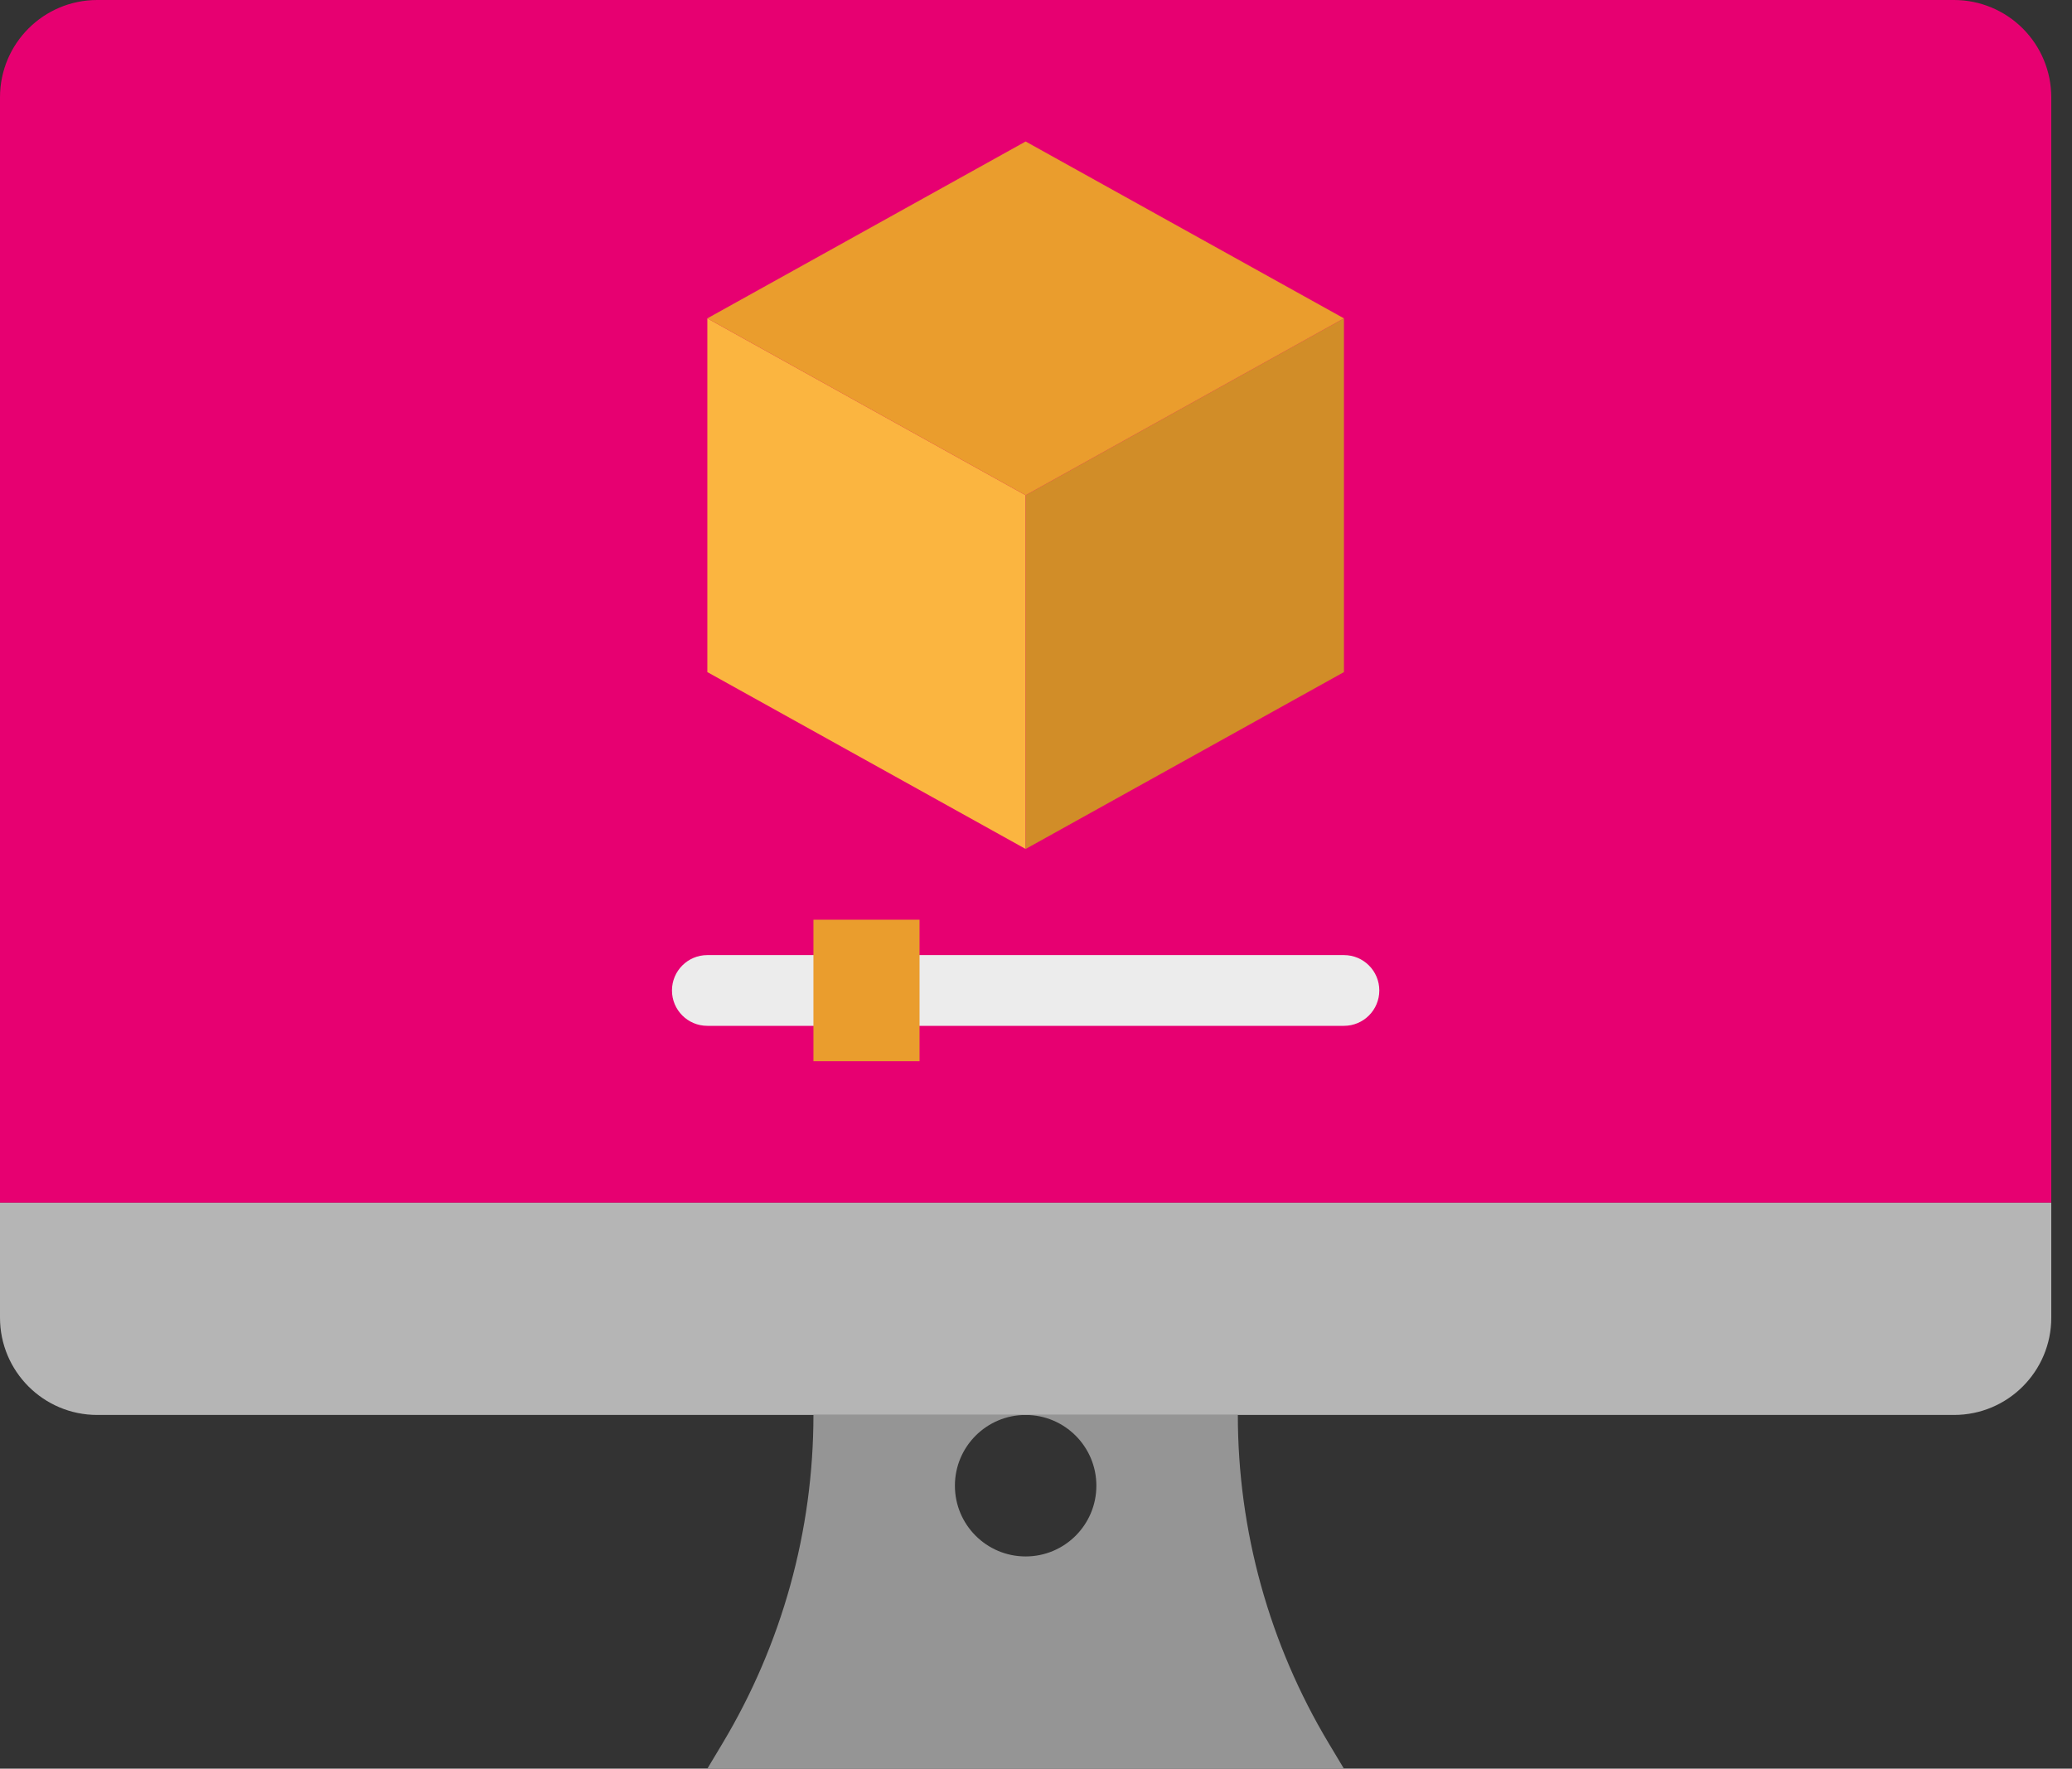
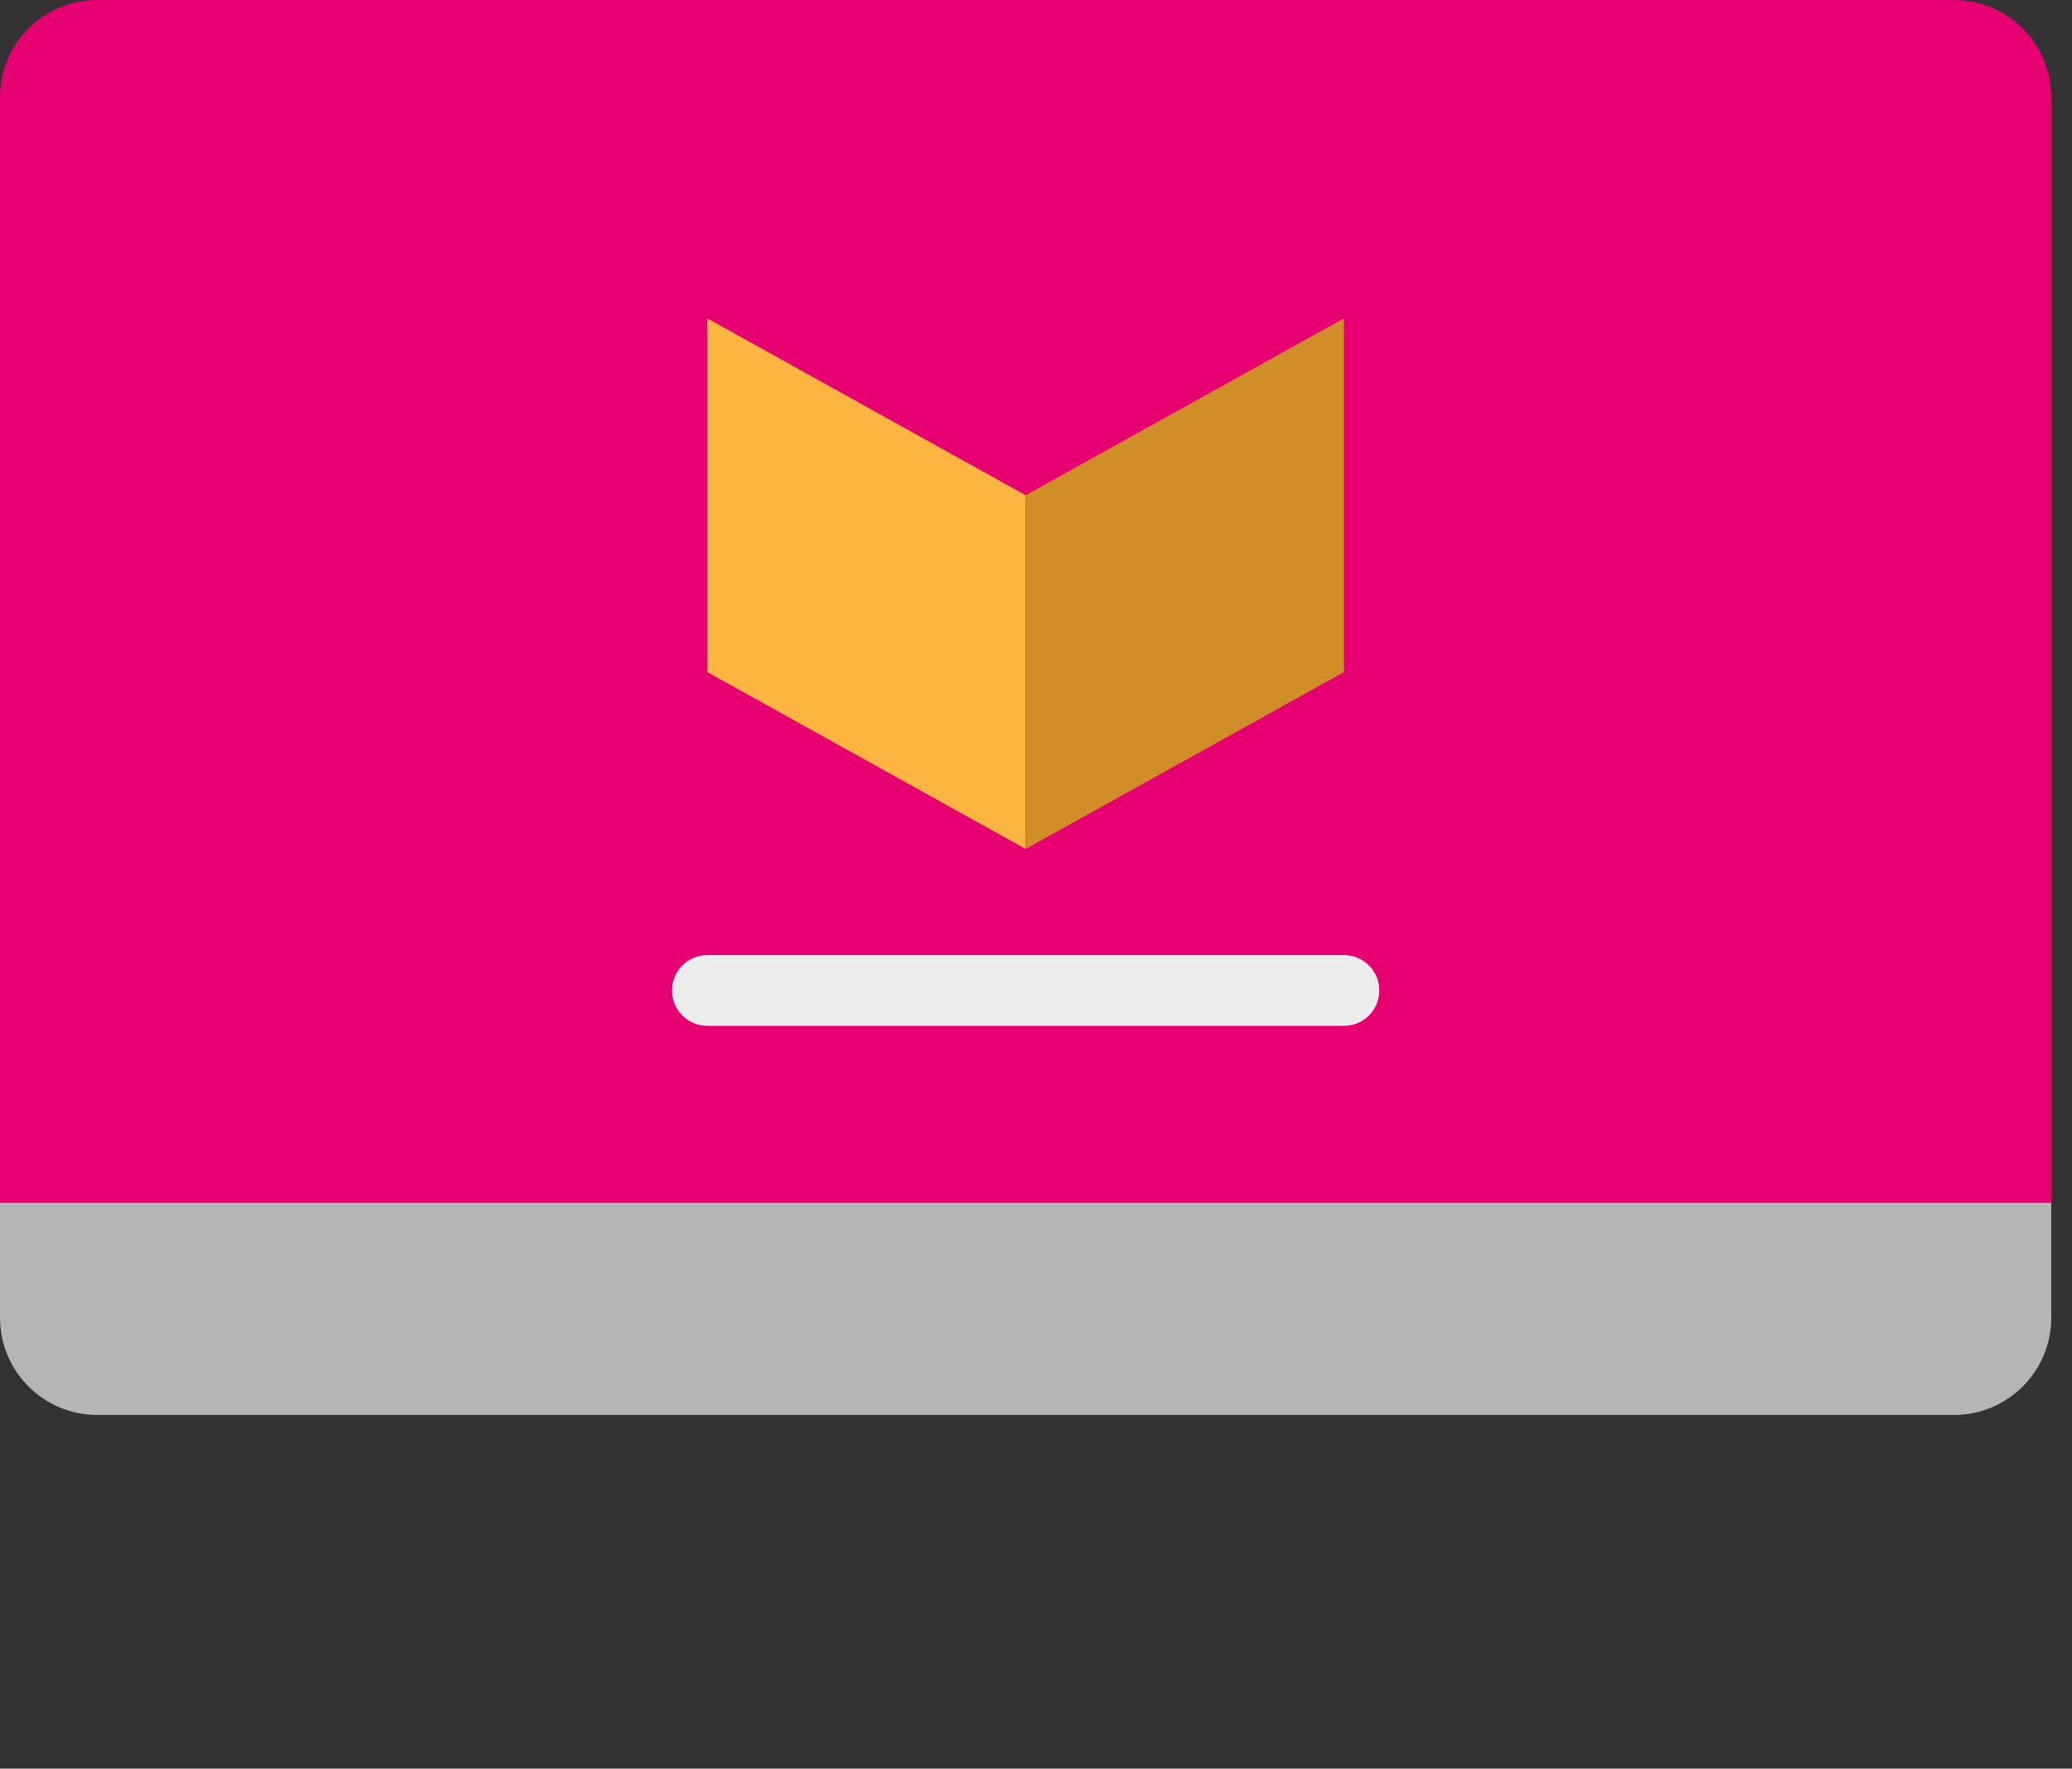
<svg xmlns="http://www.w3.org/2000/svg" width="116px" height="99px" viewBox="0 0 116 99" version="1.1">
  <rect x="0" y="0" width="116" height="99" fill="#333333" stroke="none" />
  <title>3163369</title>
  <g id="web" stroke="none" stroke-width="1" fill="none" fill-rule="evenodd">
    <g id="pricing" transform="translate(-401, -1715)" fill-rule="nonzero">
      <g id="Group-16" transform="translate(361, 1675)">
        <g id="3163369" transform="translate(40, 40)">
          <path d="M5.445,0 L109.395,0 C110.839,0 112.224,0.574 113.245,1.595 C114.266,2.616 114.84,4.001 114.84,5.445 L114.84,67.32 L1.40687462e-14,67.32 L1.40687462e-14,5.445 C1.40687462e-14,2.438 2.438,0 5.445,0 Z" id="Path" fill="#E70071" />
          <path d="M0,67.32 L114.84,67.32 L114.84,73.755 C114.84,76.762 112.402,79.2 109.395,79.2 L5.445,79.2 C2.438,79.2 0,76.762 0,73.755 L0,67.32 Z" id="Path" fill="#B5B5B5" />
          <polygon id="Path" fill="#FBB540" points="57.42 47.52 39.6 37.62 39.6 17.82 57.42 27.72" />
          <polygon id="Path" fill="#D18D28" points="75.24 37.62 57.42 47.52 57.42 27.72 75.24 17.82" />
-           <polygon id="Path" fill="#EA9D2D" points="75.24 17.82 57.42 7.92 39.6 17.82 57.42 27.72" />
          <path d="M75.24,57.42 L39.6,57.42 C38.506,57.42 37.62,56.534 37.62,55.44 C37.62,54.346 38.506,53.46 39.6,53.46 L75.24,53.46 C76.334,53.46 77.22,54.346 77.22,55.44 C77.22,56.534 76.334,57.42 75.24,57.42 Z" id="Path" fill="#ECECEC" />
-           <polygon id="Path" fill="#EA9D2D" points="45.54 51.48 51.48 51.48 51.48 59.4 45.54 59.4" />
-           <path d="M74.394,97.589 C71.061,92.034 69.3,85.678 69.3,79.2 L57.42,79.2 C59.607,79.2 61.38,80.973 61.38,83.16 C61.38,85.347 59.607,87.12 57.42,87.12 C55.233,87.12 53.46,85.347 53.46,83.16 C53.46,80.973 55.233,79.2 57.42,79.2 L45.54,79.2 C45.54,85.678 43.779,92.034 40.446,97.589 L39.6,99 L75.24,99 L74.394,97.589 Z" id="Path" fill="#959595" />
        </g>
      </g>
    </g>
  </g>
</svg>